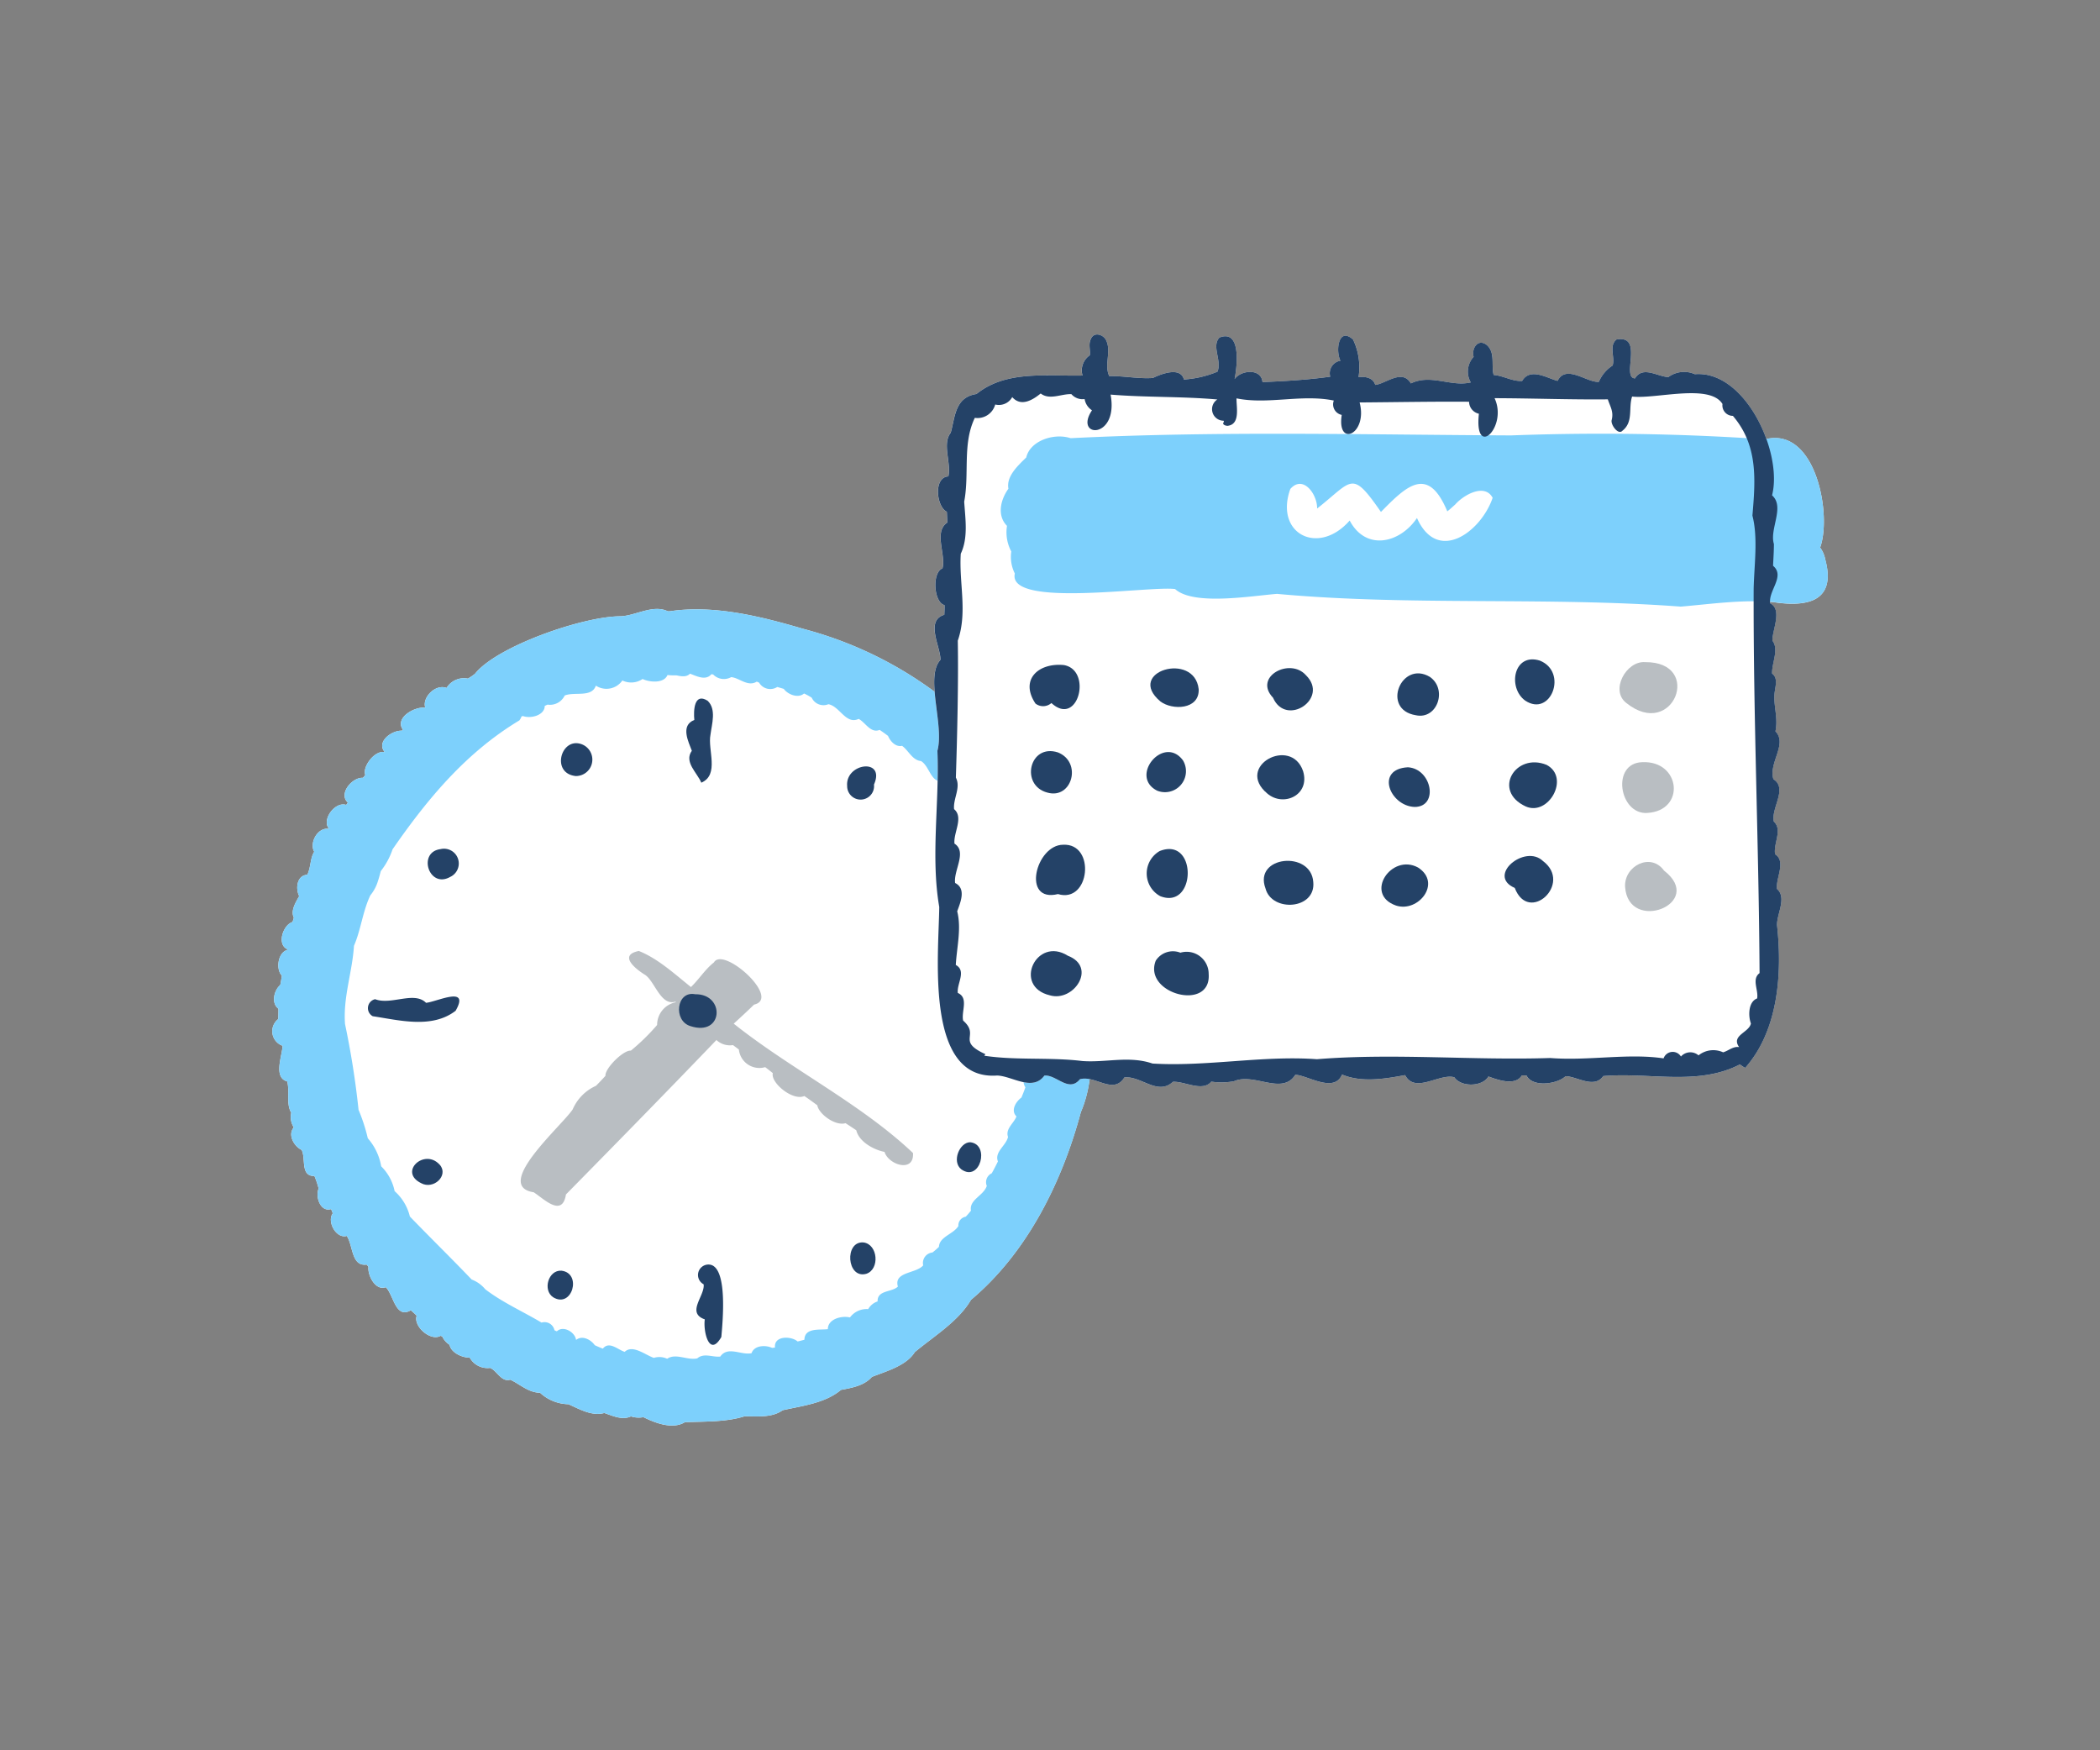
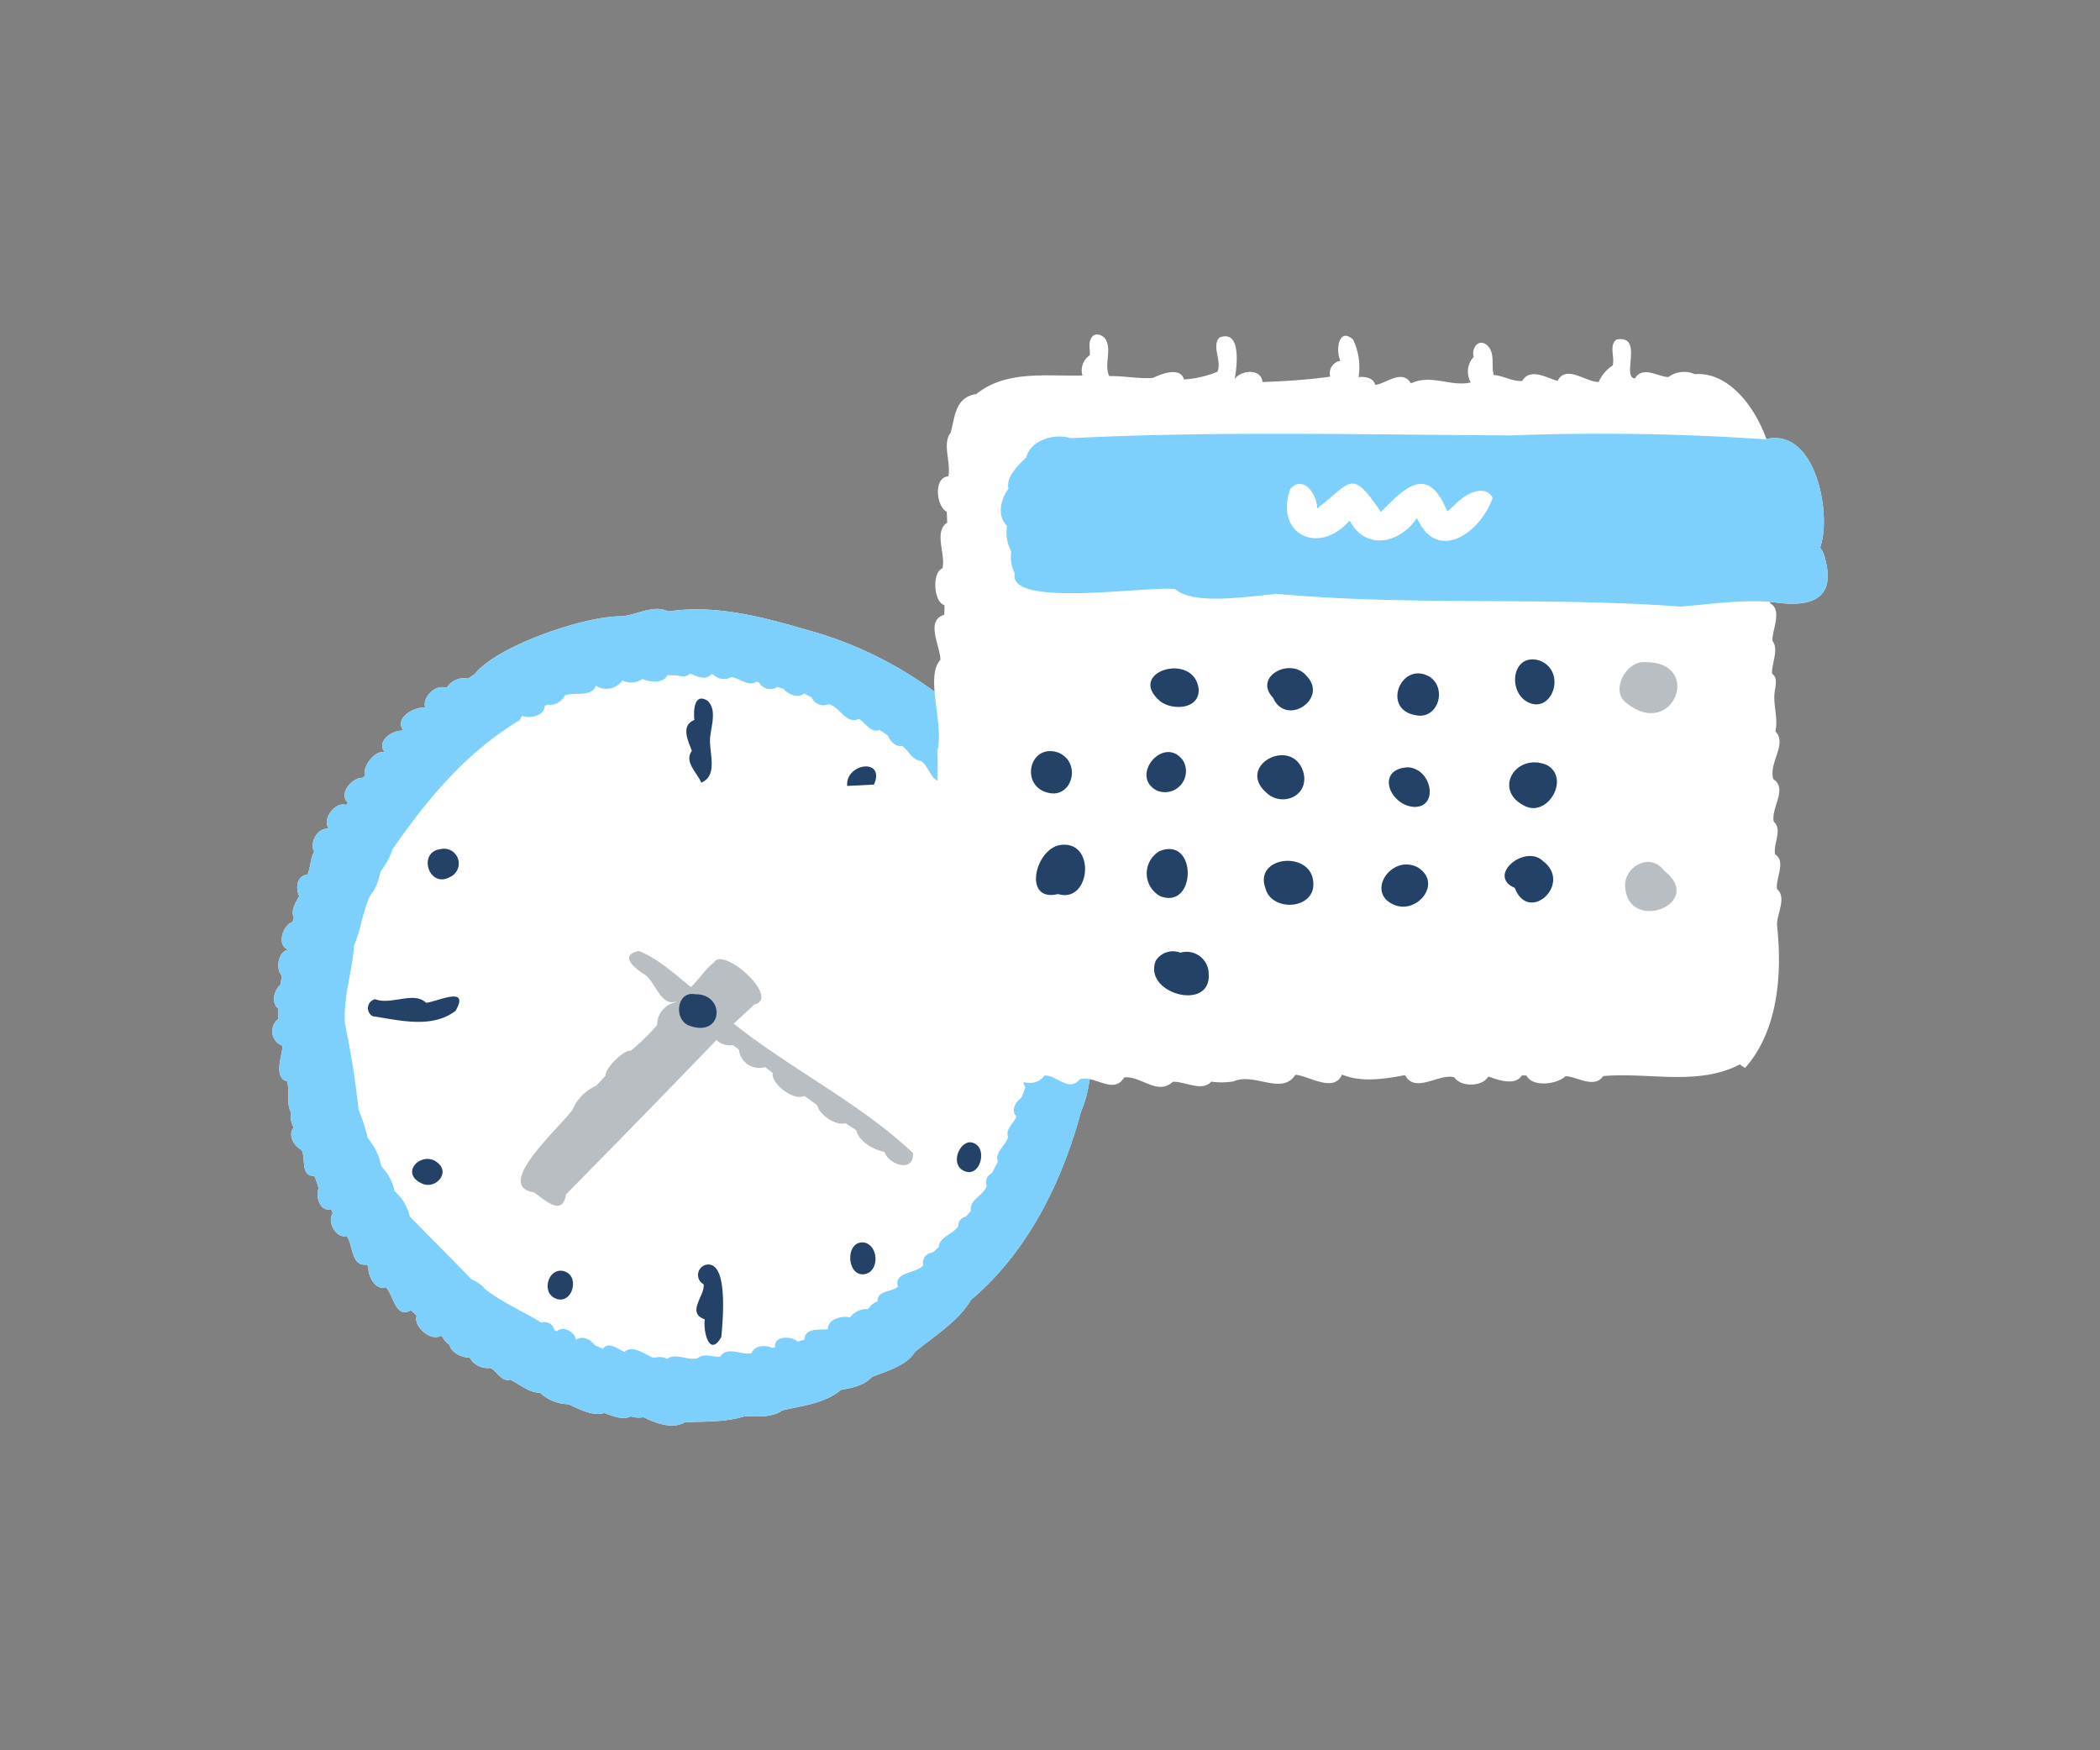
<svg xmlns="http://www.w3.org/2000/svg" width="270" height="225" viewBox="0 0 270 225">
  <rect x="0" y="0" width="270" height="225" fill="#808080" stroke="none" />
  <defs>
    <clipPath id="a">
      <rect width="200" height="140.253" fill="none" />
    </clipPath>
  </defs>
  <g transform="translate(-9843 3231)">
    <rect width="270" height="225" transform="translate(9843 -3231)" fill="none" />
    <g transform="translate(9878 -3188)">
      <g clip-path="url(#a)">
        <path d="M104.551,68.5c-.311-2.958-.5-6.544-2.338-8.919-.535-1.486-.457-3.487-1.879-4.455-1.386-2.973-2.538-6.5-4.943-8.713a49.685,49.685,0,0,0-27.1-18.239C62.806,26.56,56.8,25.06,51.111,25.908c-.08,0-.164,0-.247,0h0c-1.907-.913-4.113.562-6.068.646-4.743-.018-15.926,3.839-18.734,7.4a9.1,9.1,0,0,1-.9.613h0a2.625,2.625,0,0,0-2.752,1.2h0c-1.378-.557-3.16,1.192-2.737,2.528h0c-1.408-.142-3.954,1.314-2.872,2.842-.044.043-.091.083-.139.123h0c-1.313-.048-3.323,1.431-2.19,2.763l0,.007h0c-1.269-.328-2.919,1.879-2.507,2.923-.1.129-.2.249-.3.366h0c-1.375-.107-3.2,2.064-1.942,3.177-.069.1-.139.205-.208.309h0c-1.449-.493-3.235,1.958-2.188,3.082h0C5.869,53.6,4.739,55.653,5.4,56.827c-.53.822-.413,1.984-.894,2.956-1.34.069-1.532,1.765-1.04,2.743-.428.777-1.139,1.872-.685,2.763-.052.19-.11.377-.169.563-1.208.353-2.062,2.881-.671,3.5,0,.037-.011.069-.014.1-1.2.328-1.488,2.481-.689,3.3-.055.4-.125.8-.2,1.194C.225,74.626-.168,76.3.8,77c0,.444-.007.889-.025,1.329a1.98,1.98,0,0,0,.552,3.434c-.021,1.245-1.243,4.075.6,4.587.35,1.288-.167,2.889.519,4.023a2.449,2.449,0,0,0,.326,1.883c-.817.953.029,2.43,1.008,2.9.576,1.1-.2,3.39,1.645,3.349h0a11.3,11.3,0,0,1,.541,1.612c-.448,1.075.231,3.057,1.6,2.642h0a4.922,4.922,0,0,1,.215.552c-.773,1.035.433,3.294,1.8,2.9h0c.828,1.2.565,3.959,2.561,3.682h0c.076.1.153.187.23.282l0,0c-.138,1.073.891,3.127,2.221,2.624h0c1.008.946,1.24,4.134,3.221,2.967h0c.26.227.523.446.758.7-.466,1.369,1.794,3.335,3.075,2.584h0c.074.032.143.062.216.091a2.5,2.5,0,0,0,.938,1.066c.178,1.008,1.634,1.674,2.591,1.645h0a2.617,2.617,0,0,0,2.624,1.322c.917.4,1.446,1.857,2.579,1.514h0c1.289.6,2.338,1.66,3.843,1.685a5.511,5.511,0,0,0,3.646,1.47c1.4.624,3.028,1.577,4.612,1.128h0c1.066.365,2.31.96,3.422.437h0a3.246,3.246,0,0,0,1.608.1h0c1.5.743,3.746,1.619,5.331.646h0c2.514-.1,5.26,0,7.658-.752,1.624-.014,3.516.212,4.907-.784,2.538-.57,5.477-.905,7.5-2.616,1.412-.265,2.98-.535,3.978-1.671,1.849-.727,4.452-1.444,5.512-3.184,2.46-2.051,5.611-3.948,7.228-6.724,7.254-6.081,11.73-15.189,14.129-24.149,1.73-3.983,1.3-8.4,1.474-12.5-.433-2.988.616-6.637-.953-9.277" transform="translate(0 9.671)" fill="#fff" />
        <path d="M24.857,88.544c1.329.861,3.671,3.275,4.148.282,6.4-6.508,12.938-13.17,19.347-19.852h0a2.547,2.547,0,0,0,2.128.653h0c.256.186.51.377.758.572a2.652,2.652,0,0,0,3.383,2.261h0c.333.252.66.508.982.773-.318,1.221,2.561,3.613,4.049,2.938h0c.568.382,1.119.788,1.67,1.194.18,1.113,2.309,2.692,3.624,2.3h0c.466.293.927.6,1.386.909.35,1.481,2.228,2.5,3.633,2.784.5,1.668,3.828,2.726,3.659.143-6.727-6.367-15.692-10.767-23.05-16.63.88-.807,1.758-1.613,2.612-2.448,3.547-.8-3.941-7.544-5.156-5.426-1.15.906-1.9,2.157-2.956,3.166v0l0,0c-2.1-1.677-4.235-3.658-6.7-4.636-2.69.541-.382,2.345.833,3.089,1.236.857,2.02,4.069,3.908,3.408h0a.768.768,0,0,0-.018.1,2.965,2.965,0,0,0-2.371,2.914,27.029,27.029,0,0,1-3.375,3.3h0c-.955-.1-3.356,2.285-3.269,3.243-.4.435-.8.861-1.216,1.278a5.864,5.864,0,0,0-2.994,3.027c-1.327,2.047-10.324,9.824-5.027,10.658" transform="translate(8.761 21.722)" fill="#b9bec2" />
        <path d="M105.5,77.773c-.433-2.991.616-6.639-.952-9.278-.311-2.956-.5-6.542-2.338-8.919-.536-1.486-.459-3.488-1.88-4.455-1.386-2.973-2.538-6.5-4.943-8.713a49.682,49.682,0,0,0-27.1-18.239C62.807,26.56,56.8,25.06,51.111,25.908a2.425,2.425,0,0,0-.245,0h0c-1.907-.913-4.112.562-6.067.645-4.743-.018-15.928,3.842-18.734,7.4a8.65,8.65,0,0,1-.9.612h0a2.624,2.624,0,0,0-2.751,1.2h0c-1.376-.557-3.16,1.19-2.736,2.529h0c-1.408-.143-3.955,1.314-2.872,2.839-.044.044-.092.084-.139.124h0c-1.314-.05-3.323,1.431-2.192,2.763l0,.007h0c-1.269-.328-2.919,1.88-2.506,2.923-.1.129-.2.248-.3.368h0c-1.375-.109-3.2,2.062-1.941,3.177-.07.1-.139.2-.209.307h0c-1.448-.495-3.233,1.958-2.186,3.082h0C5.868,53.6,4.739,55.653,5.4,56.826c-.532.824-.415,1.985-.894,2.956-1.342.07-1.532,1.766-1.04,2.744-.43.777-1.141,1.874-.686,2.763-.051.19-.11.377-.168.565-1.21.351-2.064,2.879-.671,3.495,0,.037-.011.069-.015.1-1.2.326-1.486,2.481-.689,3.3-.054.4-.124.8-.2,1.194C.226,74.626-.167,76.3.8,77c0,.444-.007.887-.026,1.331a1.979,1.979,0,0,0,.554,3.433c-.022,1.245-1.243,4.075.6,4.587.351,1.288-.167,2.89.521,4.023a2.449,2.449,0,0,0,.326,1.883c-.817.953.029,2.43,1.007,2.9.576,1.1-.2,3.39,1.645,3.349h0a11.6,11.6,0,0,1,.543,1.612c-.449,1.076.23,3.057,1.6,2.642h0a5.058,5.058,0,0,1,.216.554c-.774,1.033.433,3.292,1.8,2.894h0c.829,1.2.566,3.959,2.561,3.682h0l.231.282,0,0c-.138,1.075.893,3.127,2.221,2.624h0c1.008.946,1.238,4.136,3.221,2.967h0a10.133,10.133,0,0,1,.759.7c-.467,1.368,1.792,3.334,3.073,2.583h0c.073.033.143.062.216.091a2.5,2.5,0,0,0,.938,1.066c.178,1.008,1.634,1.674,2.59,1.645h0a2.616,2.616,0,0,0,2.623,1.324c.919.4,1.448,1.856,2.58,1.513h0c1.289.6,2.336,1.66,3.843,1.686a5.513,5.513,0,0,0,3.645,1.469c1.4.624,3.028,1.577,4.614,1.128h0c1.068.365,2.31.96,3.423.437h0a3.253,3.253,0,0,0,1.609.1h0c1.5.741,3.746,1.617,5.331.645h0c2.514-.1,5.258,0,7.658-.752,1.624-.014,3.514.212,4.906-.784,2.539-.569,5.479-.905,7.505-2.616,1.412-.265,2.978-.535,3.978-1.671,1.847-.727,4.452-1.442,5.51-3.184,2.46-2.051,5.612-3.947,7.23-6.723,7.254-6.081,11.73-15.191,14.129-24.151,1.729-3.983,1.3-8.4,1.473-12.5M97.59,79.7c-.234.843-.924,2.277-.113,3.1a7.64,7.64,0,0,0-.205,1.938,2.276,2.276,0,0,0-.675,1.4.17.17,0,0,1,0,.059,1.464,1.464,0,0,0,.241.905c-.172.482-.285.778-.51,1.314-.72.536-1.418,1.66-.641,2.43-.322.868-1.451,1.6-1.084,2.634-.249,1.132-1.77,1.909-1.3,3.155-.253.514-.514,1.024-.795,1.521a1.263,1.263,0,0,0-.635,1.623c-.423,1.278-2.287,1.756-2.036,3.185-.216.262-.43.523-.667.773a1.131,1.131,0,0,0-.949,1.2c-.642,1.055-2.449,1.368-2.5,2.675a10.192,10.192,0,0,1-.832.726,1.355,1.355,0,0,0-1.194,1.652c-.905,1.088-3.806.784-3.254,2.733-.767.747-2.668.426-2.605,1.905a2.167,2.167,0,0,0-1.212.99,2.658,2.658,0,0,0-2.342,1.069h0c-1.108-.263-2.852.218-2.843,1.506-1.063.136-2.982-.223-3.016,1.36-.287.081-.576.154-.872.223h0c-.813-.718-3.076-.771-2.909.781-.124.015-.245.033-.373.044h0c-.832-.391-2.3-.344-2.641.682-1.327.291-3.047-.966-4.024.435-.985.109-2.1-.511-2.956.231-1.269.287-2.769-.714-3.866.051h0a2.4,2.4,0,0,0-1.718-.114h0l0,0c-1.1-.375-2.723-1.751-3.747-.777-.905-.284-1.988-1.427-2.808-.411h0c-.351-.134-.7-.285-1.041-.444-.5-.722-1.6-1.3-2.382-.689-.012,0-.015-.008-.025-.007-.128-.975-1.626-1.874-2.463-1.092a1.679,1.679,0,0,1-.314-.139,1.3,1.3,0,0,0-1.657-.978c-2.422-1.442-5.046-2.6-7.25-4.294l0-.008a4.188,4.188,0,0,0-1.733-1.234c-2.627-2.746-5.327-5.384-7.947-8.1a6.333,6.333,0,0,0-1.96-3.261,6.2,6.2,0,0,0-1.726-3.192,7.351,7.351,0,0,0-1.722-3.605A22.663,22.663,0,0,0,11.1,90a108.548,108.548,0,0,0-1.74-11.033c-.26-3.461.941-6.672,1.15-10.054.9-2.079,1.117-4.411,2.1-6.479A5.388,5.388,0,0,0,13.6,60.57c.149-.445.255-.873.36-1.263a9.274,9.274,0,0,0,1.513-2.8c4.5-6.5,9.442-12.44,16.316-16.577A.059.059,0,0,0,31.8,39.9a1.629,1.629,0,0,0,.253-.473c.065-.011.121-.036.183-.051,1.007.376,2.8-.1,2.8-1.3.123-.056.24-.117.366-.168a2.084,2.084,0,0,0,2.2-1.168c1.236-.518,3.481.3,4.007-1.272h0a2.489,2.489,0,0,0,3.411-.664,2.607,2.607,0,0,0,2.6-.19h0c.876.423,2.744.606,3.2-.51a8.085,8.085,0,0,0,1.143.04h0c.562.124,1.311.271,1.748-.216h0c.8.289,2.013.959,2.751.074h0c.073.007.154.018.23.029a1.91,1.91,0,0,0,2.313.344h0c1.051.081,2.135,1.288,3.291.579h0c.1.04.2.081.3.128a1.67,1.67,0,0,0,2.338.561h.008c.278.077.552.158.828.242.5.7,1.823,1.26,2.6.6H68.4a8.848,8.848,0,0,1,.963.532,1.666,1.666,0,0,0,2.148.839h0c1.469.273,2.244,2.662,3.892,1.887h0c.868.466,1.489,1.8,2.594,1.451.034-.015.066-.023.1-.037h0c.365.245.712.49,1.08.774.291.7.986,1.46,1.8,1.274.836.584,1.309,1.853,2.44,1.958,1.1.668,1.21,2.664,2.66,2.616h0c1.017.838,1.062,3.252,2.66,3.04h0c.705.836.522,2.533,1.825,2.708a9.277,9.277,0,0,0,1.245,2.356A1.794,1.794,0,0,0,92.64,57.5c.045.019.088.039.135.055.718,1.055.4,2.879,1.667,3.451.123.488.26.982.4,1.47-.365.889-.1,2.307,1.051,2.312h0c.194,1.092-.16,2.546.762,3.389.062.646.106,1.292.154,1.938-.439.818-.409,2.2.658,2.4-.041.986-.776,2.166.11,2.965.227,1.219-.854,2.652.051,3.722-.014.165-.029.326-.04.495" transform="translate(0 9.671)" fill="#7dd0fc" />
        <path d="M39.443,65.676c4.243,1.382,4.488-4.162.6-4.1-2.431-.481-2.856,3.433-.6,4.1" transform="translate(14.337 23.234)" fill="#244267" />
        <path d="M39.356,40.687c-1.036,1.441.687,2.812,1.221,4.1,2.364-1.024.788-4.228,1.179-6.185.176-1.38.781-3.246-.366-4.345-1.761-1.113-1.829,1.3-1.711,2.466-1.847.712-.73,2.852-.322,3.961" transform="translate(14.593 12.828)" fill="#244267" />
        <path d="M40.518,89.326c.2,1.459-2.288,3.659.15,4.51-.226,1.513.572,4.979,2.126,2.268.165-1.885.9-9.259-1.623-9.317a1.346,1.346,0,0,0-.653,2.539" transform="translate(14.949 32.77)" fill="#244267" />
        <path d="M63.02,61.566c-.748,2.29,3.316,1.8,4.647,1.927,1.309,1.232,6.3-.727,3.195-1.8-.391-1.376-2.186-1.294-3.13-.543-1.438.285-3.633-.89-4.711.415" transform="translate(23.761 22.888)" fill="#244267" />
        <path d="M9.551,64.31c3.383.506,7.608,1.645,10.652-.7,1.89-3.3-2.367-1.164-3.8-1.022-1.513-1.539-4.509.332-6.544-.467a1.179,1.179,0,0,0-.311,2.189" transform="translate(3.375 23.326)" fill="#244267" />
        <path d="M17.4,51.607a1.9,1.9,0,0,0-1.227-3.576c-3.016.372-1.514,5.136,1.227,3.576" transform="translate(5.481 18.122)" fill="#244267" />
-         <path d="M28.847,42.361a2.112,2.112,0,1,0,.048-4.224c-2.155,0-2.982,3.916-.048,4.224" transform="translate(10.176 14.4)" fill="#244267" />
-         <path d="M57.109,42.638c1.524-3.469-3.691-2.781-3.448.176a1.73,1.73,0,1,0,3.448-.176" transform="translate(20.259 15.219)" fill="#244267" />
+         <path d="M57.109,42.638c1.524-3.469-3.691-2.781-3.448.176" transform="translate(20.259 15.219)" fill="#244267" />
        <path d="M63.329,52.512c3.009,1.267,4.72-2.272,1.557-3.645-1.989-.785-3.64,2.66-1.557,3.645" transform="translate(23.548 18.408)" fill="#244267" />
        <path d="M65.61,75.374c-1.353,0-2.418,2.492-1.135,3.488,2.415,1.7,3.725-3.225,1.135-3.488" transform="translate(24.127 28.461)" fill="#244267" />
        <path d="M55.654,84.727c-2.487-.207-2.166,4.729.351,4.034,1.766-.574,1.514-3.788-.351-4.034" transform="translate(20.369 31.99)" fill="#244267" />
        <path d="M26.416,90.777c2.445,1.491,3.748-3.1,1.066-3.415-1.683-.114-2.449,2.5-1.066,3.415" transform="translate(9.704 32.986)" fill="#244267" />
        <path d="M16.378,77.457c-2.02-1.773-5.214,1.391-1.857,2.726,1.648.539,3.4-1.444,1.857-2.726" transform="translate(4.93 29.048)" fill="#244267" />
        <path d="M176.332,28.841a3.779,3.779,0,0,0-.645-1.455h0v0c1.522-4.127-.5-15.4-6.907-13.949-1.613-4.494-5.075-8.671-9.205-8.337a3.42,3.42,0,0,0-3.4.371c-1.336-.032-3.287-1.495-4.294.172-1.795-.09,1.2-5.633-2.371-5-1.018.788-.179,2.261-.5,3.345a4.7,4.7,0,0,0-1.777,2.1c-1.5.136-4.215-2.312-5.294-.124-1.3-.318-3.506-1.774-4.563.011-1.288.069-2.369-.667-3.659-.77-.342-1.252.241-2.854-.873-3.843-1.121-.905-2.011.422-1.7,1.517a2.782,2.782,0,0,0-.371,3.283c-2.554.606-5.116-1.123-7.7.128-1.11-1.919-3.246.062-4.579.191-.253-.876-1.194-1.108-2.145-1a8.263,8.263,0,0,0-.709-4.827c-1.864-1.693-2.279,1.423-1.624,2.722A1.635,1.635,0,0,0,112.7,5.423c-2.907.4-5.775.58-8.708.692-.154-1.781-2.743-1.568-3.583-.384.387-1.989.774-6.407-1.952-5.335-1.047,1.121.336,2.93-.253,4.386a13.426,13.426,0,0,1-4.313,1c-.428-1.678-2.932-.718-4-.194-1.88.124-3.722-.281-5.6-.237-.7-1.5.336-3.2-.438-4.68C83.435-.04,82.289-.345,81.923.567c-.349.667-.051,1.4-.146,2.11a2.334,2.334,0,0,0-.93,2.6c-4.572.106-9.81-.719-13.637,2.374-2.8.424-2.736,2.982-3.313,4.983-1.124,1.415.08,3.823-.3,5.607-1.934.092-1.554,3.888-.2,4.547.026.466.044.927.055,1.393-1.774,1.2-.147,4.051-.612,5.884-1.356.5-1.15,4.364.264,4.724.012.416-.012.832-.03,1.245-2.5.737-.456,4.14-.495,5.79-2.015,2.182.512,8.343-.39,11.693.273,6.666-.883,13.6.234,20.076-.059,6.206-1.882,22.346,7.436,21.665,1.927.054,4.543,2.1,6.083.007,1.564-.132,3.126,2.233,4.565.47,1.985-.555,4.3,2.048,5.717-.236,2.138-.218,4.294,2.386,6.236.569,1.486-.1,3.8,1.342,4.937-.025A9.124,9.124,0,0,0,100.313,96c2.583-1.157,6.2,1.845,7.9-.828,1.522.017,4.981,2.415,6-.037,2.481,1.041,5.414.58,8.11.073,1.274,2.438,4.4-.258,6.327.278.843,1.276,3.593,1.251,4.386-.1,1.087.39,3.443,1.287,4.3-.142.2,0,.4.011.6.022.765,1.548,3.939,1.114,5.017.084,1.412,0,3.667,1.67,4.848-.019,5.921-.512,12.159,1.311,17.571-1.5a3.874,3.874,0,0,0,.676.445c4.268-4.811,4.775-12.167,4.1-18.308-.076-1.424,1.307-3.573-.015-4.695-.164-1.4,1.208-3.549-.242-4.452-.244-1.382.992-3.142-.164-4.206-.377-1.748,1.828-4.246-.055-5.448-.643-2.112,1.85-4.519.264-6.152.384-1.8-.324-3.394-.092-5.074.1-.769.422-1.813-.338-2.345-.066-1.327.92-3.129.037-4.239-.011-1.4,1.311-3.991-.287-4.8-.008-.056-.008-.114-.011-.172.153.011.3.014.457.026,4.541.694,8.1-.219,6.621-5.565" transform="translate(23.328 0)" fill="#fff" />
        <path d="M126.627,35.832c6.034,4.833,9.941-5.331,2.4-5.256-2.418-.186-4.541,3.637-2.4,5.256" transform="translate(47.481 11.543)" fill="#b9bec2" />
-         <path d="M129.216,46.436c4.963-.284,4.311-6.742-.631-6.526-4.058.1-2.966,6.774.631,6.526" transform="translate(47.574 15.068)" fill="#b9bec2" />
        <path d="M131.272,50.33c-1.707-2.369-5.134-.6-5.008,2.071.4,6.085,10.452,2.159,5.008-2.071" transform="translate(47.675 18.585)" fill="#b9bec2" />
        <path d="M173.985,25.352a3.779,3.779,0,0,0-.645-1.455h0c1.537-4.169-.539-15.627-7.093-13.912a309.26,309.26,0,0,0-32.654-.5c-18.814-.09-37.8-.587-56.62.355-2.188-.707-5.217.36-5.7,2.477-1.09,1.073-2.587,2.426-2.294,4.02h0v0c-.989,1.369-1.518,3.425-.183,4.775v0h0a5.233,5.233,0,0,0,.552,3.294v0a4.746,4.746,0,0,0,.455,2.83h0c-.992,4.487,17.327,1.555,20.61,2,2.367,2.166,9.83.872,13.1.619,17.09,1.575,34.689.349,51.921,1.638h-.006c3.992-.343,7.906-.926,11.937-.583,4.541.693,8.1-.22,6.621-5.567m-42.748-7.837c-1.484,4.361-7.071,8.533-9.731,2.6-2.206,3.257-6.563,4.266-8.651.322-4.036,4.605-9.694,1.689-7.632-4.06,1.677-1.894,3.5.765,3.444,2.517,4.611-3.615,4.393-5.057,8.208.439,3.372-3.448,6.061-5.975,8.533-.077.351-.271.676-.58,1.008-.872a.068.068,0,0,1,.022-.022v0c1.043-1.2,3.772-2.772,4.8-.843" transform="translate(25.674 3.488)" fill="#7dd0fc" />
-         <path d="M170.14,71.271c-.164-1.4,1.208-3.547-.241-4.45-.244-1.384.992-3.145-.165-4.209-.377-1.748,1.828-4.246-.055-5.448-.643-2.112,1.85-4.518.264-6.151.386-1.8-.324-3.4-.092-5.072.1-.771.422-1.814-.336-2.346-.066-1.325.919-3.129.036-4.24-.011-1.4,1.313-3.988-.285-4.8-.259-1.634,1.96-3.483.371-4.822.04-.934.109-1.868.109-2.8-.6-1.93,1.442-4.761-.238-6.258,1.409-5.486-3.441-16.1-9.931-15.574a3.416,3.416,0,0,0-3.4.369c-1.336-.029-3.288-1.495-4.294.172-1.8-.09,1.2-5.632-2.371-5-1.018.788-.179,2.261-.5,3.343a4.7,4.7,0,0,0-1.777,2.1c-1.5.136-4.217-2.312-5.3-.123-1.3-.32-3.506-1.774-4.561.01-1.288.07-2.371-.667-3.659-.769-.342-1.254.241-2.854-.875-3.845-1.12-.9-2.011.422-1.7,1.517a2.786,2.786,0,0,0-.369,3.284c-2.554.606-5.118-1.123-7.7.129-1.112-1.922-3.247.061-4.581.19-.253-.876-1.193-1.108-2.145-1a8.256,8.256,0,0,0-.709-4.828c-1.864-1.692-2.277,1.423-1.623,2.722A1.634,1.634,0,0,0,112.7,5.424c-2.908.4-5.775.579-8.708.69-.156-1.78-2.744-1.568-3.583-.383.387-1.991.774-6.409-1.952-5.337-1.048,1.123.335,2.93-.253,4.386a13.473,13.473,0,0,1-4.313,1.006c-.428-1.681-2.932-.72-4-.194-1.88.123-3.724-.282-5.6-.24-.7-1.5.336-3.2-.437-4.678-.411-.715-1.558-1.019-1.924-.107-.347.668-.051,1.4-.146,2.11a2.335,2.335,0,0,0-.928,2.6c-4.572.107-9.81-.719-13.638,2.374-2.8.424-2.736,2.982-3.312,4.984-1.125,1.413.079,3.821-.3,5.608-1.936.09-1.554,3.888-.2,4.545.025.467.044.928.055,1.393-1.776,1.2-.149,4.054-.612,5.886-1.357.5-1.15,4.363.263,4.721.012.416-.011.833-.029,1.245-2.5.737-.456,4.141-.495,5.79-2.017,2.183.512,8.343-.391,11.693.274,6.666-.882,13.6.236,20.076-.061,6.207-1.883,22.347,7.435,21.667,1.929.052,4.545,2.1,6.085.006,1.564-.132,3.126,2.234,4.565.47,1.985-.552,4.3,2.048,5.716-.234,2.138-.219,4.294,2.385,6.236.568,1.486-.1,3.8,1.342,4.937-.023A9.164,9.164,0,0,0,100.312,96c2.584-1.159,6.2,1.845,7.9-.829,1.522.017,4.983,2.415,6.006-.037,2.481,1.041,5.414.58,8.109.073,1.274,2.438,4.4-.258,6.329.278.842,1.276,3.593,1.251,4.385-.1,1.088.388,3.443,1.285,4.3-.143.2,0,.4.011.6.022.763,1.548,3.937,1.114,5.016.084,1.412,0,3.669,1.67,4.848-.018,5.922-.514,12.159,1.31,17.571-1.5a3.877,3.877,0,0,0,.676.445c4.268-4.809,4.776-12.166,4.1-18.307-.077-1.424,1.307-3.573-.017-4.7m-2.247,10.835c-1.029.78-.1,2.181-.3,3.247-1.148.43-1.159,2.252-.8,3.219-.223,1.171-2.6,1.526-1.513,3.036l0,0c-.77-.129-1.362.471-2.058.672a3.031,3.031,0,0,0-3.163.391,1.611,1.611,0,0,0-2.261.149,1.24,1.24,0,0,0-2.232.238c-4.6-.687-9.613.339-14.58-.047-10.051.325-20.049-.65-29.994.154-6.983-.508-14.107.978-21.135.557-3.014-1.032-5.993-.094-9.029-.325-4.192-.51-8.555-.061-12.6-.682.047-.067.1-.125.142-.2-3.788-1.726-.639-2.358-2.858-4.312-.274-1.152.751-2.922-.689-3.556-.15-1.194,1.159-2.824-.26-3.6.146-2.4.741-4.663.183-6.893.386-1.086,1.211-2.912-.267-3.64-.229-1.6,1.572-4-.084-5.064-.152-1.413,1.212-3.36-.051-4.432-.136-1.367.9-2.757.23-4.054.179-5.406.34-12.514.248-17.606,1.274-3.651.135-7.44.384-11.179.974-2.05.581-4.49.439-6.688.689-3.6-.248-7.425,1.365-10.773A2.356,2.356,0,0,0,69.628,9a1.958,1.958,0,0,0,2.188-.951c1.168,1.325,2.715.3,3.659-.467,1.149.893,2.66.029,3.947.087a1.9,1.9,0,0,0,1.7.63,2.13,2.13,0,0,0,.949,1.445c-2.4,3.6,3.466,3.788,2.391-2.018,4.576.375,9.153.22,13.722.627A1.485,1.485,0,0,0,99,11.084a.219.219,0,0,1,0,.194c-.253.3.295.479.523.46,1.631-.205,1.108-2.358,1.128-3.528,4.05.829,8.394-.569,12.511.282a1.378,1.378,0,0,0,1.018,1.843c-.658,4.258,3.381,2.5,2.3-1.6,4.692-.033,9.363-.125,14.071-.091a1.61,1.61,0,0,0,1.265,1.543c-.641,5.917,3.751,1.7,2.014-2,4.856.011,9.705.2,14.563.15.3.942.782,1.579.488,2.685h0c-.127.587.854,1.959,1.4,1.338,1.43-1.128.74-2.934,1.234-4.385,3,.364,9.985-1.716,11.619.962a1.344,1.344,0,0,0,1.338,1.522c3.228,3.79,2.911,8.125,2.511,12.821.738,2.867.233,6.29.158,9.4-.058,16.272.669,32.953.76,49.431" transform="translate(23.328 0)" fill="#244267" />
        <path d="M72.934,44.212c3.174.894,4.492-3.918,1.34-5.17-3.685-1.176-4.877,4.254-1.34,5.17" transform="translate(26.739 14.679)" fill="#244267" />
        <path d="M74.772,47.615c-3.517.014-5.379,7.5-.663,6.342,4.129,1.247,4.885-6.556.663-6.342" transform="translate(26.916 17.977)" fill="#244267" />
-         <path d="M75.561,58.132c-4.038-2.55-7.122,3.943-2.312,5.09,3.067.905,6.111-3.635,2.312-5.09" transform="translate(26.733 21.728)" fill="#244267" />
-         <path d="M71.453,35.813a1.606,1.606,0,0,0,2.036-.077c3.441,3.16,5.3-4.24,1.6-4.881-3.258-.321-5.71,1.871-3.641,4.958" transform="translate(26.692 11.639)" fill="#244267" />
        <path d="M82.968,43.929a2.7,2.7,0,0,0,3.323-3.888c-2.469-3.356-6.972,2.048-3.323,3.888" transform="translate(30.81 14.713)" fill="#244267" />
        <path d="M83.36,54.073c4.636,1.807,4.8-7.726-.077-5.8a3.319,3.319,0,0,0,.077,5.8" transform="translate(30.818 18.131)" fill="#244267" />
        <path d="M83.248,35.405c1.517,1.159,5.027,1.077,4.924-1.57-.54-4.915-9.481-2.262-4.924,1.57" transform="translate(30.946 11.765)" fill="#244267" />
        <path d="M93.234,44.192c2.075,1.767,5.524.194,4.592-2.883-1.539-4.536-8.81-.623-4.592,2.883" transform="translate(34.714 14.824)" fill="#244267" />
        <path d="M92.763,52.665c.8,3.087,6.5,2.736,6.141-.836-.287-4.089-7.713-3.352-6.141.836" transform="translate(34.944 18.545)" fill="#244267" />
        <path d="M93.609,34.936c1.674,3.824,7.281.1,4.236-2.887-2.042-2.325-6.812.187-4.236,2.887" transform="translate(35.065 11.755)" fill="#244267" />
        <path d="M109.192,32.076c-3.675-2.19-6.309,4.2-1.806,4.928,2.751.6,4.107-3.326,1.806-4.928" transform="translate(39.651 11.94)" fill="#244267" />
        <path d="M117.289,35.61c3.3,2.215,5.563-3.678,1.879-5.141-3.363-1.036-4.155,3.477-1.879,5.141" transform="translate(43.799 11.447)" fill="#244267" />
        <path d="M106.667,40.385c-4.258.229-2.317,4.983.858,5.1,3.129,0,2.234-4.91-.858-5.1" transform="translate(39.35 15.249)" fill="#244267" />
        <path d="M120.262,40.251c-4-1.637-7.037,3.339-2.686,5.342,2.93,1.3,5.747-3.71,2.686-5.342" transform="translate(43.591 15.076)" fill="#244267" />
        <path d="M108.233,49.849c-3.419-1.876-7,3.437-2.832,4.888,2.849.938,5.935-2.892,2.832-4.888" transform="translate(39.089 18.673)" fill="#244267" />
        <path d="M119.958,49.318c-2.307-2.243-7.3,1.868-3.633,3.451,1.789,4.7,7.487-.551,3.633-3.451" transform="translate(43.43 18.375)" fill="#244267" />
        <path d="M85.677,57.723a2.618,2.618,0,0,0-3.155,1.022c-1.688,4.261,7.163,6.629,6.8,1.7a2.837,2.837,0,0,0-3.642-2.718" transform="translate(31.079 21.744)" fill="#244267" />
      </g>
    </g>
  </g>
</svg>